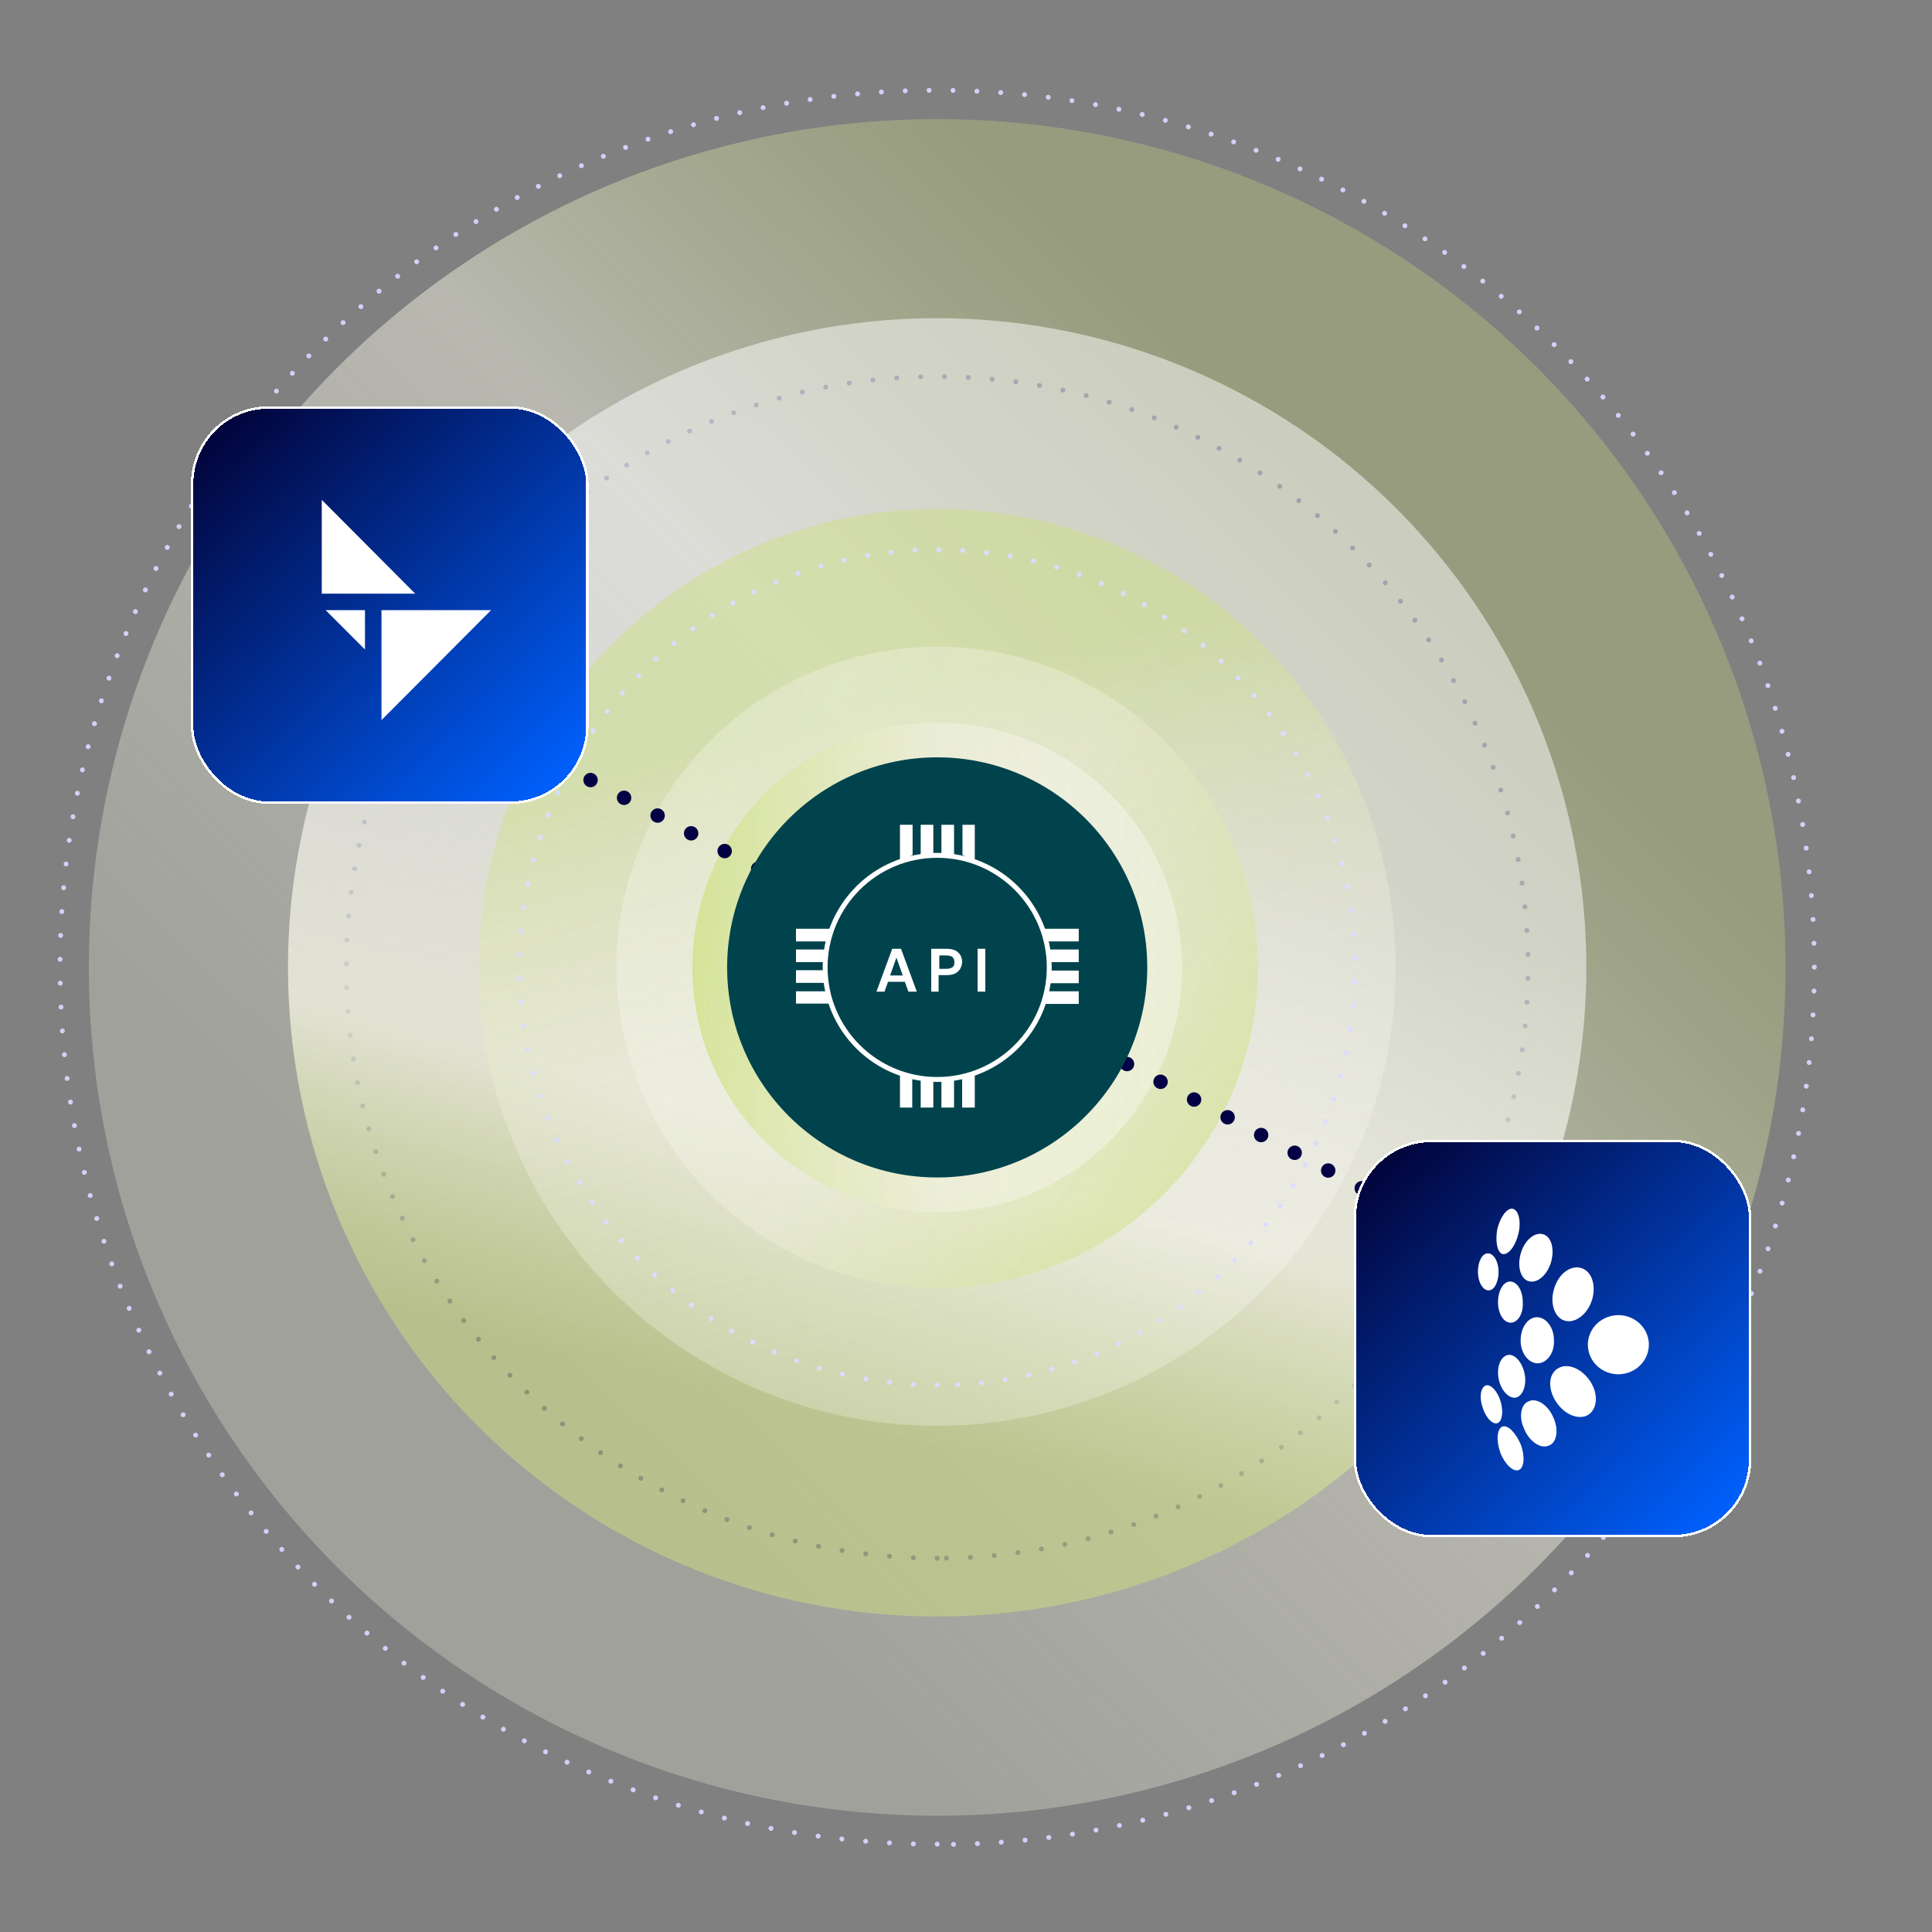
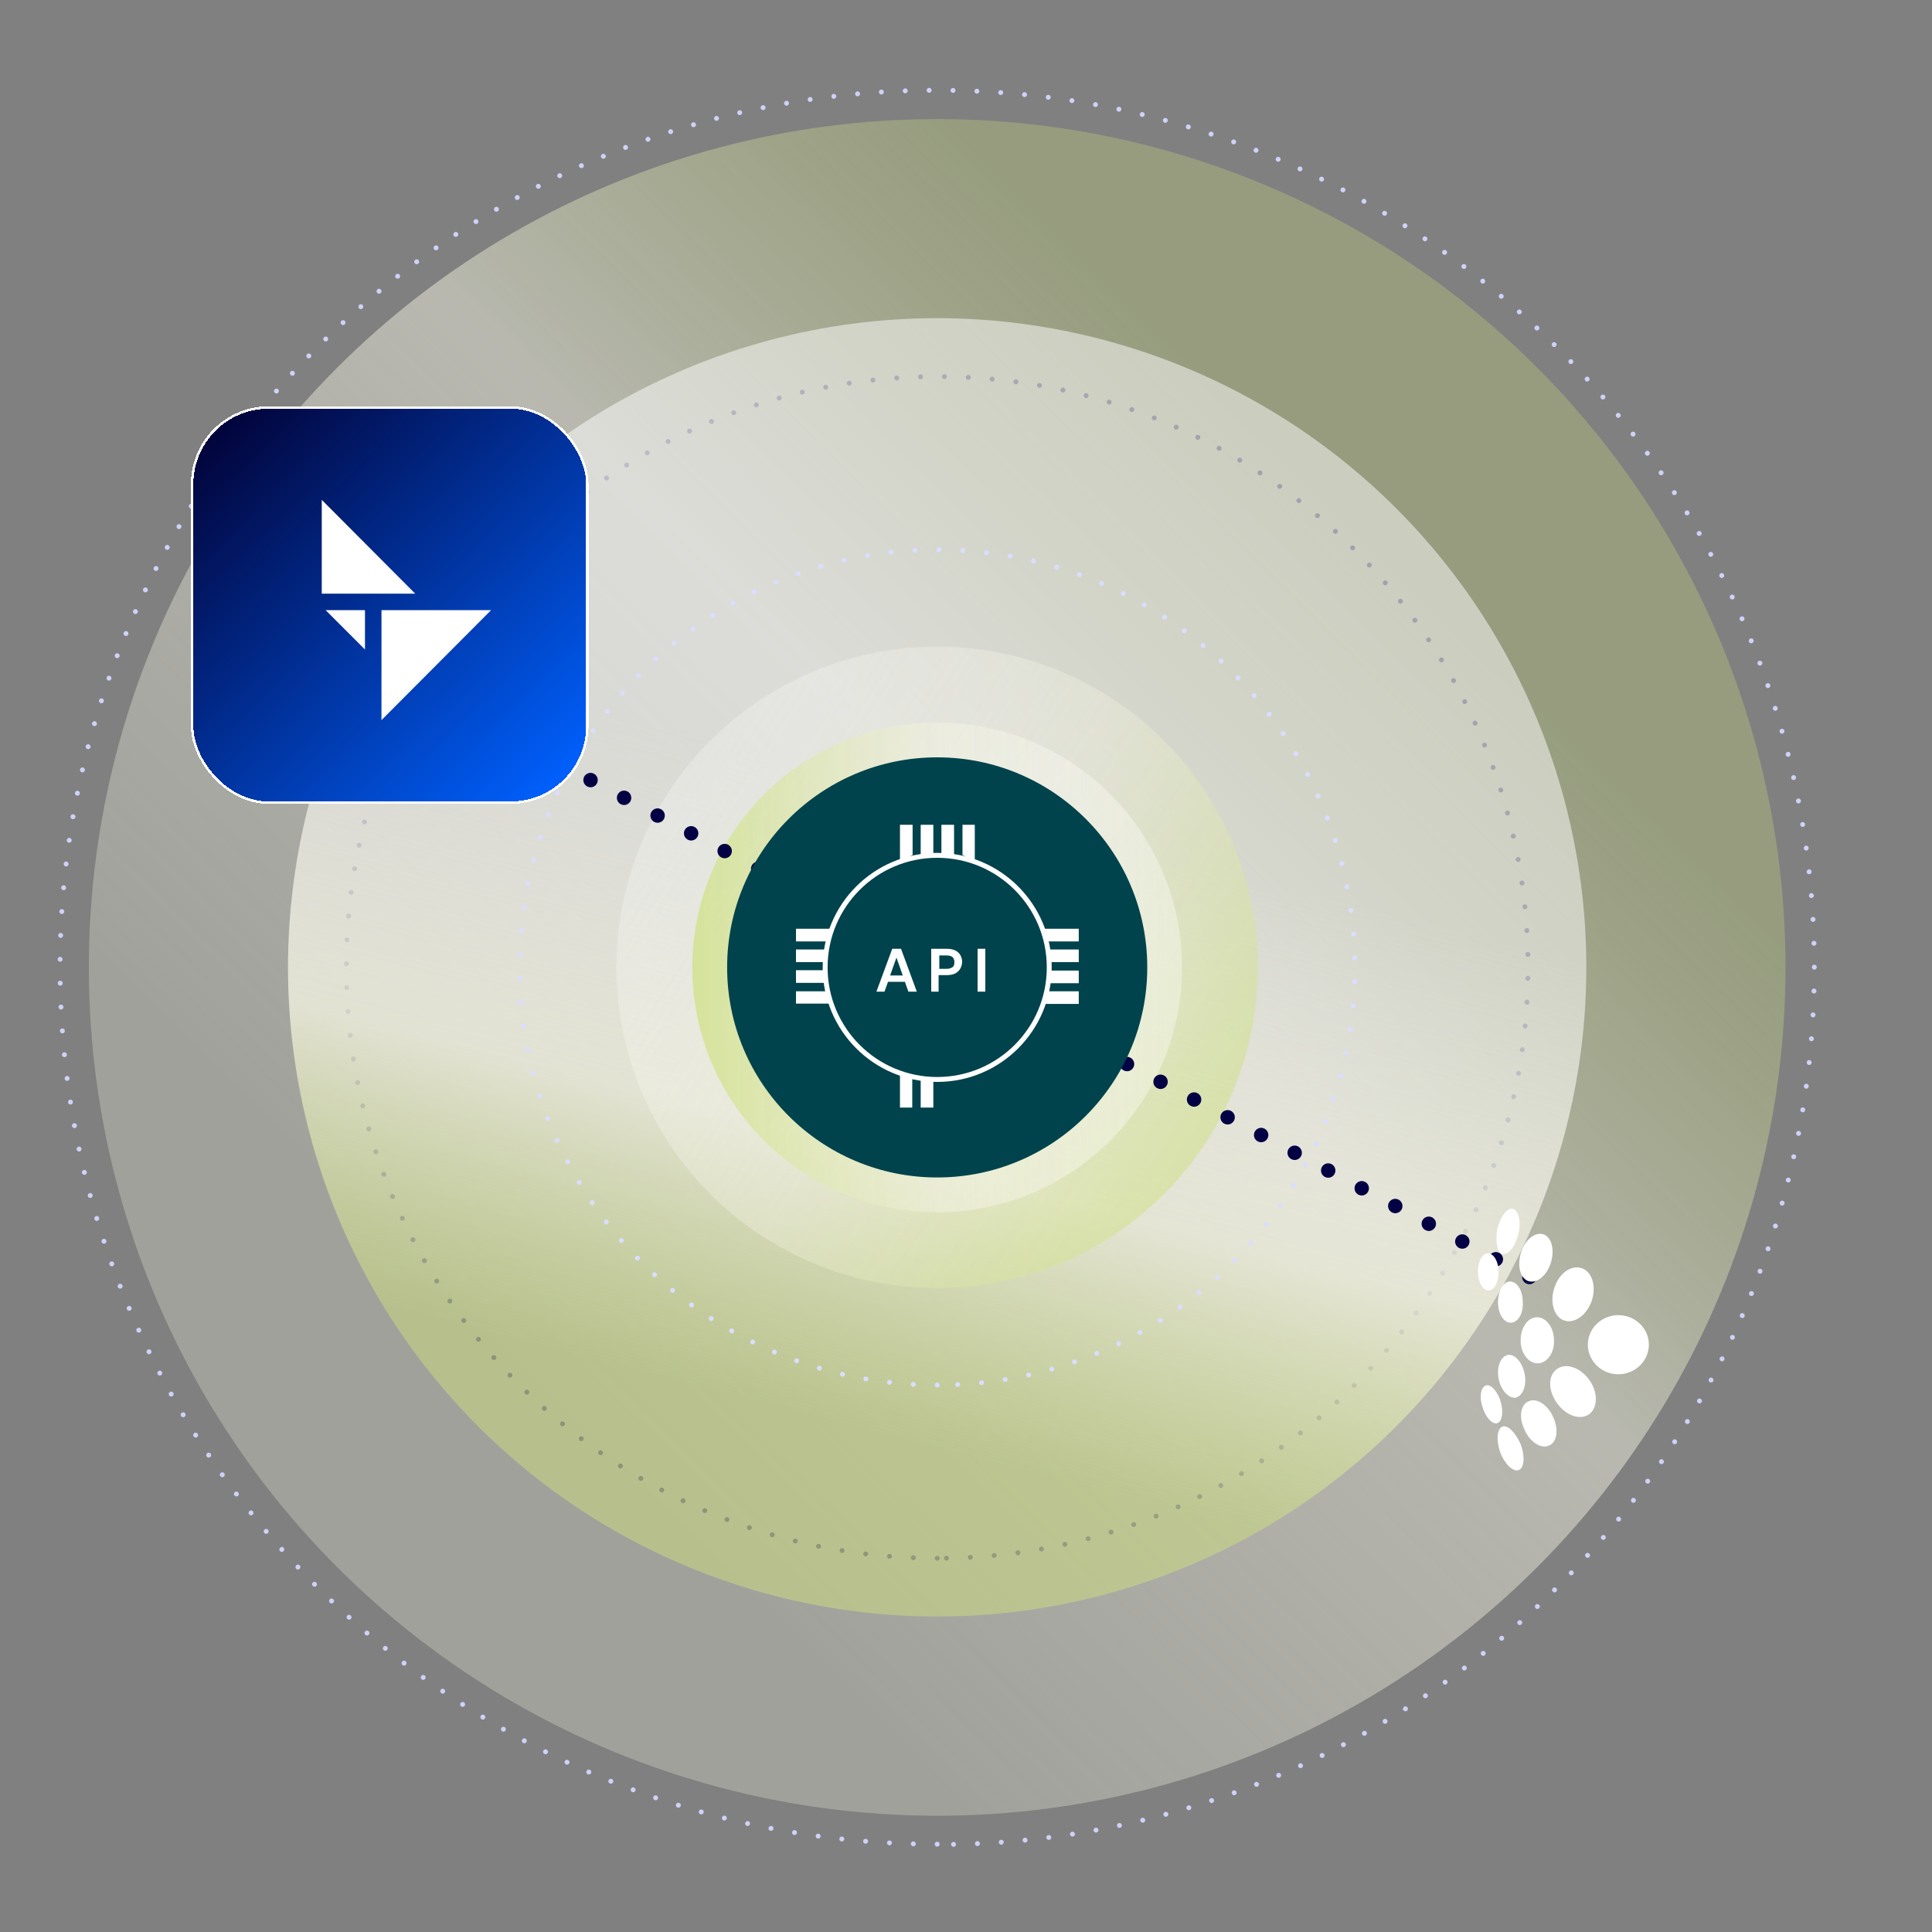
<svg xmlns="http://www.w3.org/2000/svg" id="a" data-name="Layer 1" viewBox="0 0 550 550">
  <rect x="0" y="0" width="550" height="550" fill="#808080" stroke="none" />
  <defs>
    <style>
      .j {
        fill: url(#g);
      }

      .k {
        fill: url(#f);
      }

      .l {
        fill: url(#d);
      }

      .m {
        fill: url(#c);
      }

      .n {
        stroke: #cfd1f8;
      }

      .n, .o, .p, .q {
        stroke-width: 1.4px;
      }

      .n, .o, .p, .q, .r {
        fill: none;
        stroke-miterlimit: 10;
      }

      .n, .o, .q {
        stroke-dasharray: 0 6.8;
      }

      .n, .o, .q, .r {
        stroke-linecap: round;
      }

      .s {
        fill: url(#e);
      }

      .s, .t {
        isolation: isolate;
      }

      .s, .u {
        opacity: .5;
      }

      .v {
        fill: #fff;
      }

      .o {
        stroke: #dbddff;
      }

      .p, .w, .x {
        stroke: #fff;
      }

      .y {
        opacity: .7;
      }

      .q, .r {
        stroke: #030143;
      }

      .w {
        fill: url(#h);
      }

      .w, .x {
        stroke-width: .7px;
      }

      .x {
        fill: url(#i);
      }

      .r {
        stroke-dasharray: 0 10.8;
        stroke-width: 4.1px;
      }

      .z {
        fill: #00434c;
      }
    </style>
    <linearGradient id="c" x1="-2171.39" y1="-494.459" x2="-2174.29" y2="-832.159" gradientTransform="translate(1337.295 2277.711) rotate(45)" gradientUnits="userSpaceOnUse">
      <stop offset="0" stop-color="#f1f1e0" stop-opacity=".3" />
      <stop offset=".6" stop-color="#f1f1e0" stop-opacity=".5" />
      <stop offset="1" stop-color="#cde07d" stop-opacity=".3" />
    </linearGradient>
    <linearGradient id="d" x1="-2708.062" y1="3674.432" x2="-2710.362" y2="3415.932" gradientTransform="translate(-4160.879 -296.596) rotate(-120)" gradientUnits="userSpaceOnUse">
      <stop offset=".3" stop-color="#fff" stop-opacity=".5" />
      <stop offset=".7" stop-color="#f1f1e0" stop-opacity=".8" />
      <stop offset="1" stop-color="#cde07d" stop-opacity=".5" />
    </linearGradient>
    <linearGradient id="e" x1="-2860.636" y1="-1358.903" x2="-2860.436" y2="-1178.703" gradientTransform="translate(3361.699 773.402) rotate(-15)" gradientUnits="userSpaceOnUse">
      <stop offset="0" stop-color="#cde07d" stop-opacity=".9" />
      <stop offset=".5" stop-color="#f1f1e0" stop-opacity=".7" />
      <stop offset="1" stop-color="#fff" stop-opacity=".5" />
    </linearGradient>
    <linearGradient id="f" x1="-1004.355" y1="3731.859" x2="-821.717" y2="3731.859" gradientTransform="translate(-3193.75 1944.056) rotate(78) scale(1 -1)" gradientUnits="userSpaceOnUse">
      <stop offset="0" stop-color="#fff" stop-opacity=".5" />
      <stop offset=".5" stop-color="#f1f1e0" stop-opacity=".8" />
      <stop offset="1" stop-color="#cde07d" />
    </linearGradient>
    <linearGradient id="g" x1="-180.875" y1="-251.424" x2="-41.475" y2="-251.424" gradientTransform="translate(155.625 526.824) rotate(-180) scale(1 -1)" gradientUnits="userSpaceOnUse">
      <stop offset="0" stop-color="#fff" stop-opacity=".5" />
      <stop offset=".5" stop-color="#f1f1e0" stop-opacity=".8" />
      <stop offset="1" stop-color="#cde07d" />
    </linearGradient>
    <linearGradient id="h" x1="131.513" y1="1378.363" x2="32.113" y2="1275.663" gradientTransform="translate(29.9 -1153.976)" gradientUnits="userSpaceOnUse">
      <stop offset="0" stop-color="#0061ff" />
      <stop offset="1" stop-color="#02043b" />
    </linearGradient>
    <linearGradient id="i" x1="522.24" y1="1386.537" x2="422.84" y2="1283.937" gradientTransform="translate(-29.9 -953.476)" gradientUnits="userSpaceOnUse">
      <stop offset="0" stop-color="#0061ff" />
      <stop offset="1" stop-color="#02043b" />
    </linearGradient>
  </defs>
  <g class="t">
    <g id="b">
      <path class="q" d="M266.8,443.6c-92.8,0-168.2-75.5-168.2-168.2s75.5-168.2,168.2-168.2,168.2,75.5,168.2,168.2-75.5,168.2-168.2,168.2h0v-0Z" />
      <path class="n" d="M266.8,525c-137.7,0-249.7-112-249.7-249.7S129.2,25.7,266.8,25.7s249.7,112,249.7,249.7-112,249.7-249.7,249.7h0v-.1Z" />
      <circle class="m" cx="266.8" cy="275.4" r="241.5" />
      <circle class="l" cx="266.793" cy="275.381" r="184.8" transform="translate(-116.582 269.309) rotate(-45)" />
-       <circle class="s" cx="266.8" cy="275.4" r="130.5" />
      <g class="u">
        <circle class="k" cx="266.793" cy="275.381" r="91.3" transform="translate(-116.582 269.309) rotate(-45)" />
      </g>
      <g class="y">
        <circle class="j" cx="266.8" cy="275.4" r="69.7" />
      </g>
      <line class="r" x1="101.3" y1="186.7" x2="435.5" y2="363.6" />
      <g>
        <circle class="z" cx="266.8" cy="275.4" r="59.8" />
        <g>
          <g>
            <g>
              <polygon class="v" points="256.2 234.8 259.8 234.8 259.8 243.4 256.2 245.2 256.2 234.8" />
              <rect class="v" x="262.1" y="234.8" width="3.6" height="8.6" />
              <rect class="v" x="268" y="234.8" width="3.6" height="8.6" />
              <polygon class="v" points="274 234.8 277.5 234.8 277.5 245.3 274 243.4 274 234.8" />
            </g>
            <g>
-               <polygon class="v" points="277.5 315.3 273.9 315.3 273.9 306.7 277.5 304.9 277.5 315.3" />
-               <rect class="v" x="268" y="306.7" width="3.6" height="8.6" />
              <rect class="v" x="262.1" y="306.7" width="3.6" height="8.6" />
              <polygon class="v" points="259.7 315.3 256.2 315.3 256.2 304.9 259.7 306.7 259.7 315.3" />
            </g>
          </g>
          <g>
            <g>
              <polygon class="v" points="307.1 264.4 307.1 268 298.5 268 296.7 264.4 307.1 264.4" />
              <rect class="v" x="298.5" y="270.3" width="8.6" height="3.6" />
              <rect class="v" x="298.5" y="276.3" width="8.6" height="3.6" />
              <polygon class="v" points="307.1 282.2 307.1 285.8 296.7 285.8 298.5 282.2 307.1 282.2" />
            </g>
            <g>
              <polygon class="v" points="226.6 285.7 226.6 282.2 235.2 282.2 237 285.7 226.6 285.7" />
              <rect class="v" x="226.6" y="276.2" width="8.6" height="3.6" />
              <rect class="v" x="226.6" y="270.3" width="8.6" height="3.6" />
              <polygon class="v" points="226.6 268 226.6 264.4 237 264.4 235.2 268 226.6 268" />
            </g>
          </g>
          <circle class="p" cx="266.8" cy="275.4" r="31.9" />
          <g class="t">
            <g class="t">
              <path class="v" d="M249.5,282.3l4.5-12.2h2.5l4.5,12.2h-2.4l-1-2.8h-4.8l-1,2.8h-2.3ZM253.5,277.7h3.5l-1.8-5.1-1.8,5.1h.1Z" />
              <path class="v" d="M265.1,282.3v-12.2h4.5c1,0,1.8.2,2.4.5s1.1.8,1.4,1.3c.3.6.5,1.2.5,1.9s-.2,1.3-.5,1.9-.8,1-1.4,1.4c-.6.3-1.5.5-2.5.5h-2.3v4.7h-2.2.1v0ZM267.4,275.8h2.1c.8,0,1.3-.2,1.7-.5s.5-.8.5-1.4-.2-1.1-.5-1.4-.9-.5-1.7-.5h-2.1v3.8Z" />
              <path class="v" d="M278.3,282.3v-12.2h2.2v12.2h-2.2Z" />
            </g>
          </g>
        </g>
      </g>
      <path class="o" d="M266.8,394.3c-65.6,0-118.9-53.3-118.9-118.9s53.3-118.9,118.9-118.9,118.9,53.3,118.9,118.9-53.3,118.9-118.9,118.9h0Z" />
      <g>
        <rect class="w" x="54.7" y="116" width="112.5" height="112.5" rx="21.8" ry="21.8" shape-rendering="crispEdges" />
        <g>
          <path class="v" d="M139.8,173.7h-31.2v31.3l31.2-31.3h0Z" />
          <path class="v" d="M118.2,169l-26.6-26.7v26.7h26.6Z" />
          <path class="v" d="M92.7,173.7l11.2,11.2v-11.2h-11.2Z" />
        </g>
      </g>
-       <rect class="x" x="385.7" y="324.8" width="112.5" height="112.5" rx="21.8" ry="21.8" shape-rendering="crispEdges" />
    </g>
  </g>
  <path class="v" d="M442.376,381.44c0-3.496-2.22-6.454-4.828-6.454s-4.661,2.958-4.661,6.669c0,3.496,2.22,6.454,4.827,6.454s4.883-2.904,4.661-6.669ZM426.615,392.41c-.61-3.334.61-6.239,2.608-6.669,1.998-.43,4.217,2.151,4.827,5.486.61,3.334-.61,6.239-2.608,6.669-1.998.215-4.217-2.151-4.828-5.486ZM427.23,399.08c-.832-2.958-2.83-5.109-4.217-4.679-1.387.43-1.998,3.119-.999,6.077.832,2.958,2.83,5.109,4.217,4.679,1.387-.43,1.831-3.173.999-6.077ZM433.498,370.684c0-3.334-1.609-5.862-3.607-5.862s-3.44,2.743-3.44,5.862c0,3.335,1.609,5.862,3.607,5.862s3.662-2.528,3.44-5.862ZM426.617,362.078c0-2.958-1.387-5.271-3.052-5.271s-2.83,2.366-2.83,5.271,1.387,5.271,3.052,5.271,2.83-2.528,2.83-5.271ZM469.399,382.623c-.039-1.664-.586-3.28-1.572-4.642-.986-1.363-2.367-2.412-3.968-3.014-1.601-.602-3.35-.731-5.027-.37-1.676.361-3.205,1.196-4.392,2.399-1.187,1.203-1.979,2.72-2.276,4.359-.297,1.639-.087,3.327.606,4.851.692,1.523,1.835,2.813,3.284,3.707,1.449.894,3.138,1.351,4.855,1.314,2.3-.058,4.484-.995,6.074-2.607,1.59-1.612,2.459-3.768,2.415-5.998ZM443.598,389.507c2.608-1.56,6.659,0,9.1,3.711,2.441,3.711,1.998,8.014-.61,9.573-2.608,1.56-6.659,0-9.1-3.711-2.441-3.711-2.22-8.014.61-9.573ZM435.33,398.865c2.22-.968,5.438,1.183,6.881,4.679,1.609,3.496.999,7.261-1.387,8.014-2.22.968-5.438-1.183-6.881-4.679-1.665-3.496-1.054-7.207,1.387-8.014ZM427.671,406.126c1.609-.592,3.829,1.775,5.271,5.109,1.221,3.334.999,6.669-.61,7.261-1.609.592-4.051-1.775-5.271-5.109-1.221-3.55-.832-6.669.61-7.261ZM450.033,360.948c3.052.807,4.439,4.894,3.218,8.982-1.221,4.087-4.661,6.83-7.657,6.077-2.996-.753-4.439-4.894-3.219-8.982,1.221-4.356,4.661-6.884,7.658-6.077ZM439.157,351.322c2.441.592,3.44,4.087,2.441,7.798-.999,3.711-3.829,6.239-6.27,5.647-2.442-.592-3.44-4.088-2.442-7.798.999-3.711,3.829-6.239,6.27-5.647ZM430.671,344.115c1.609.376,2.442,3.496,1.609,7.045-.832,3.55-2.83,6.077-4.439,5.862-1.609-.376-2.22-3.496-1.609-7.045.832-3.55,2.83-6.239,4.439-5.862Z" />
</svg>